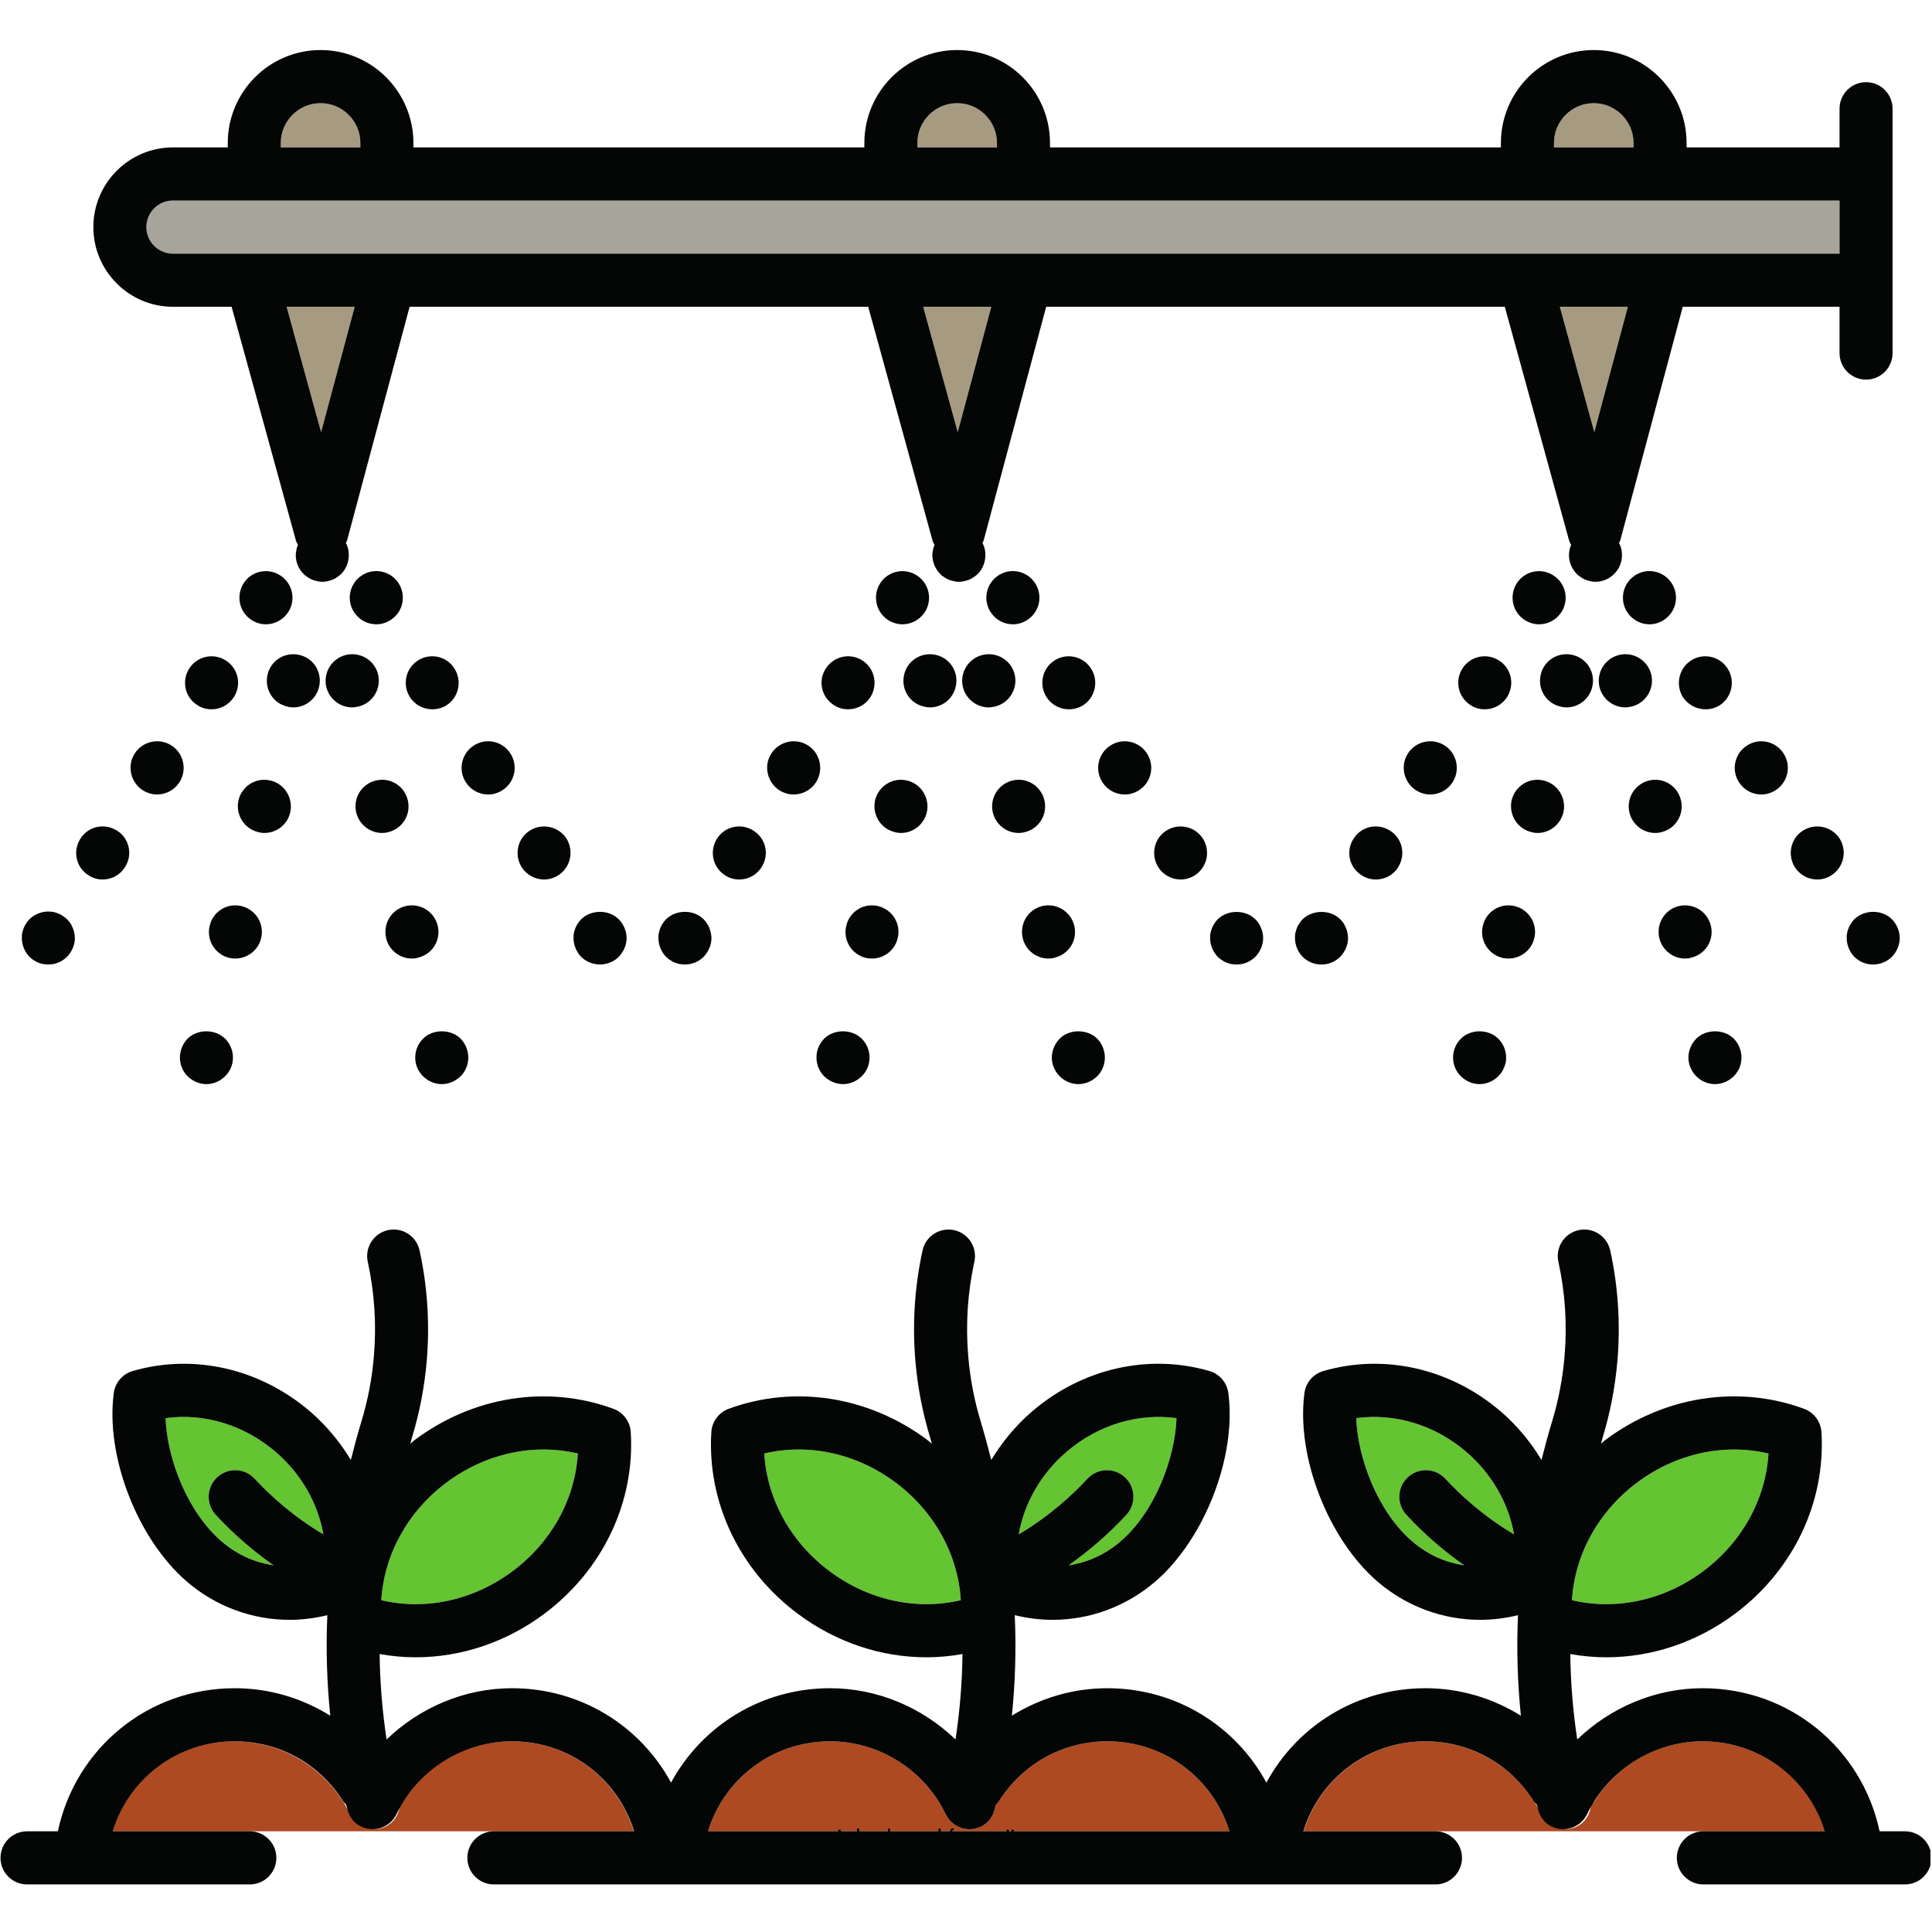
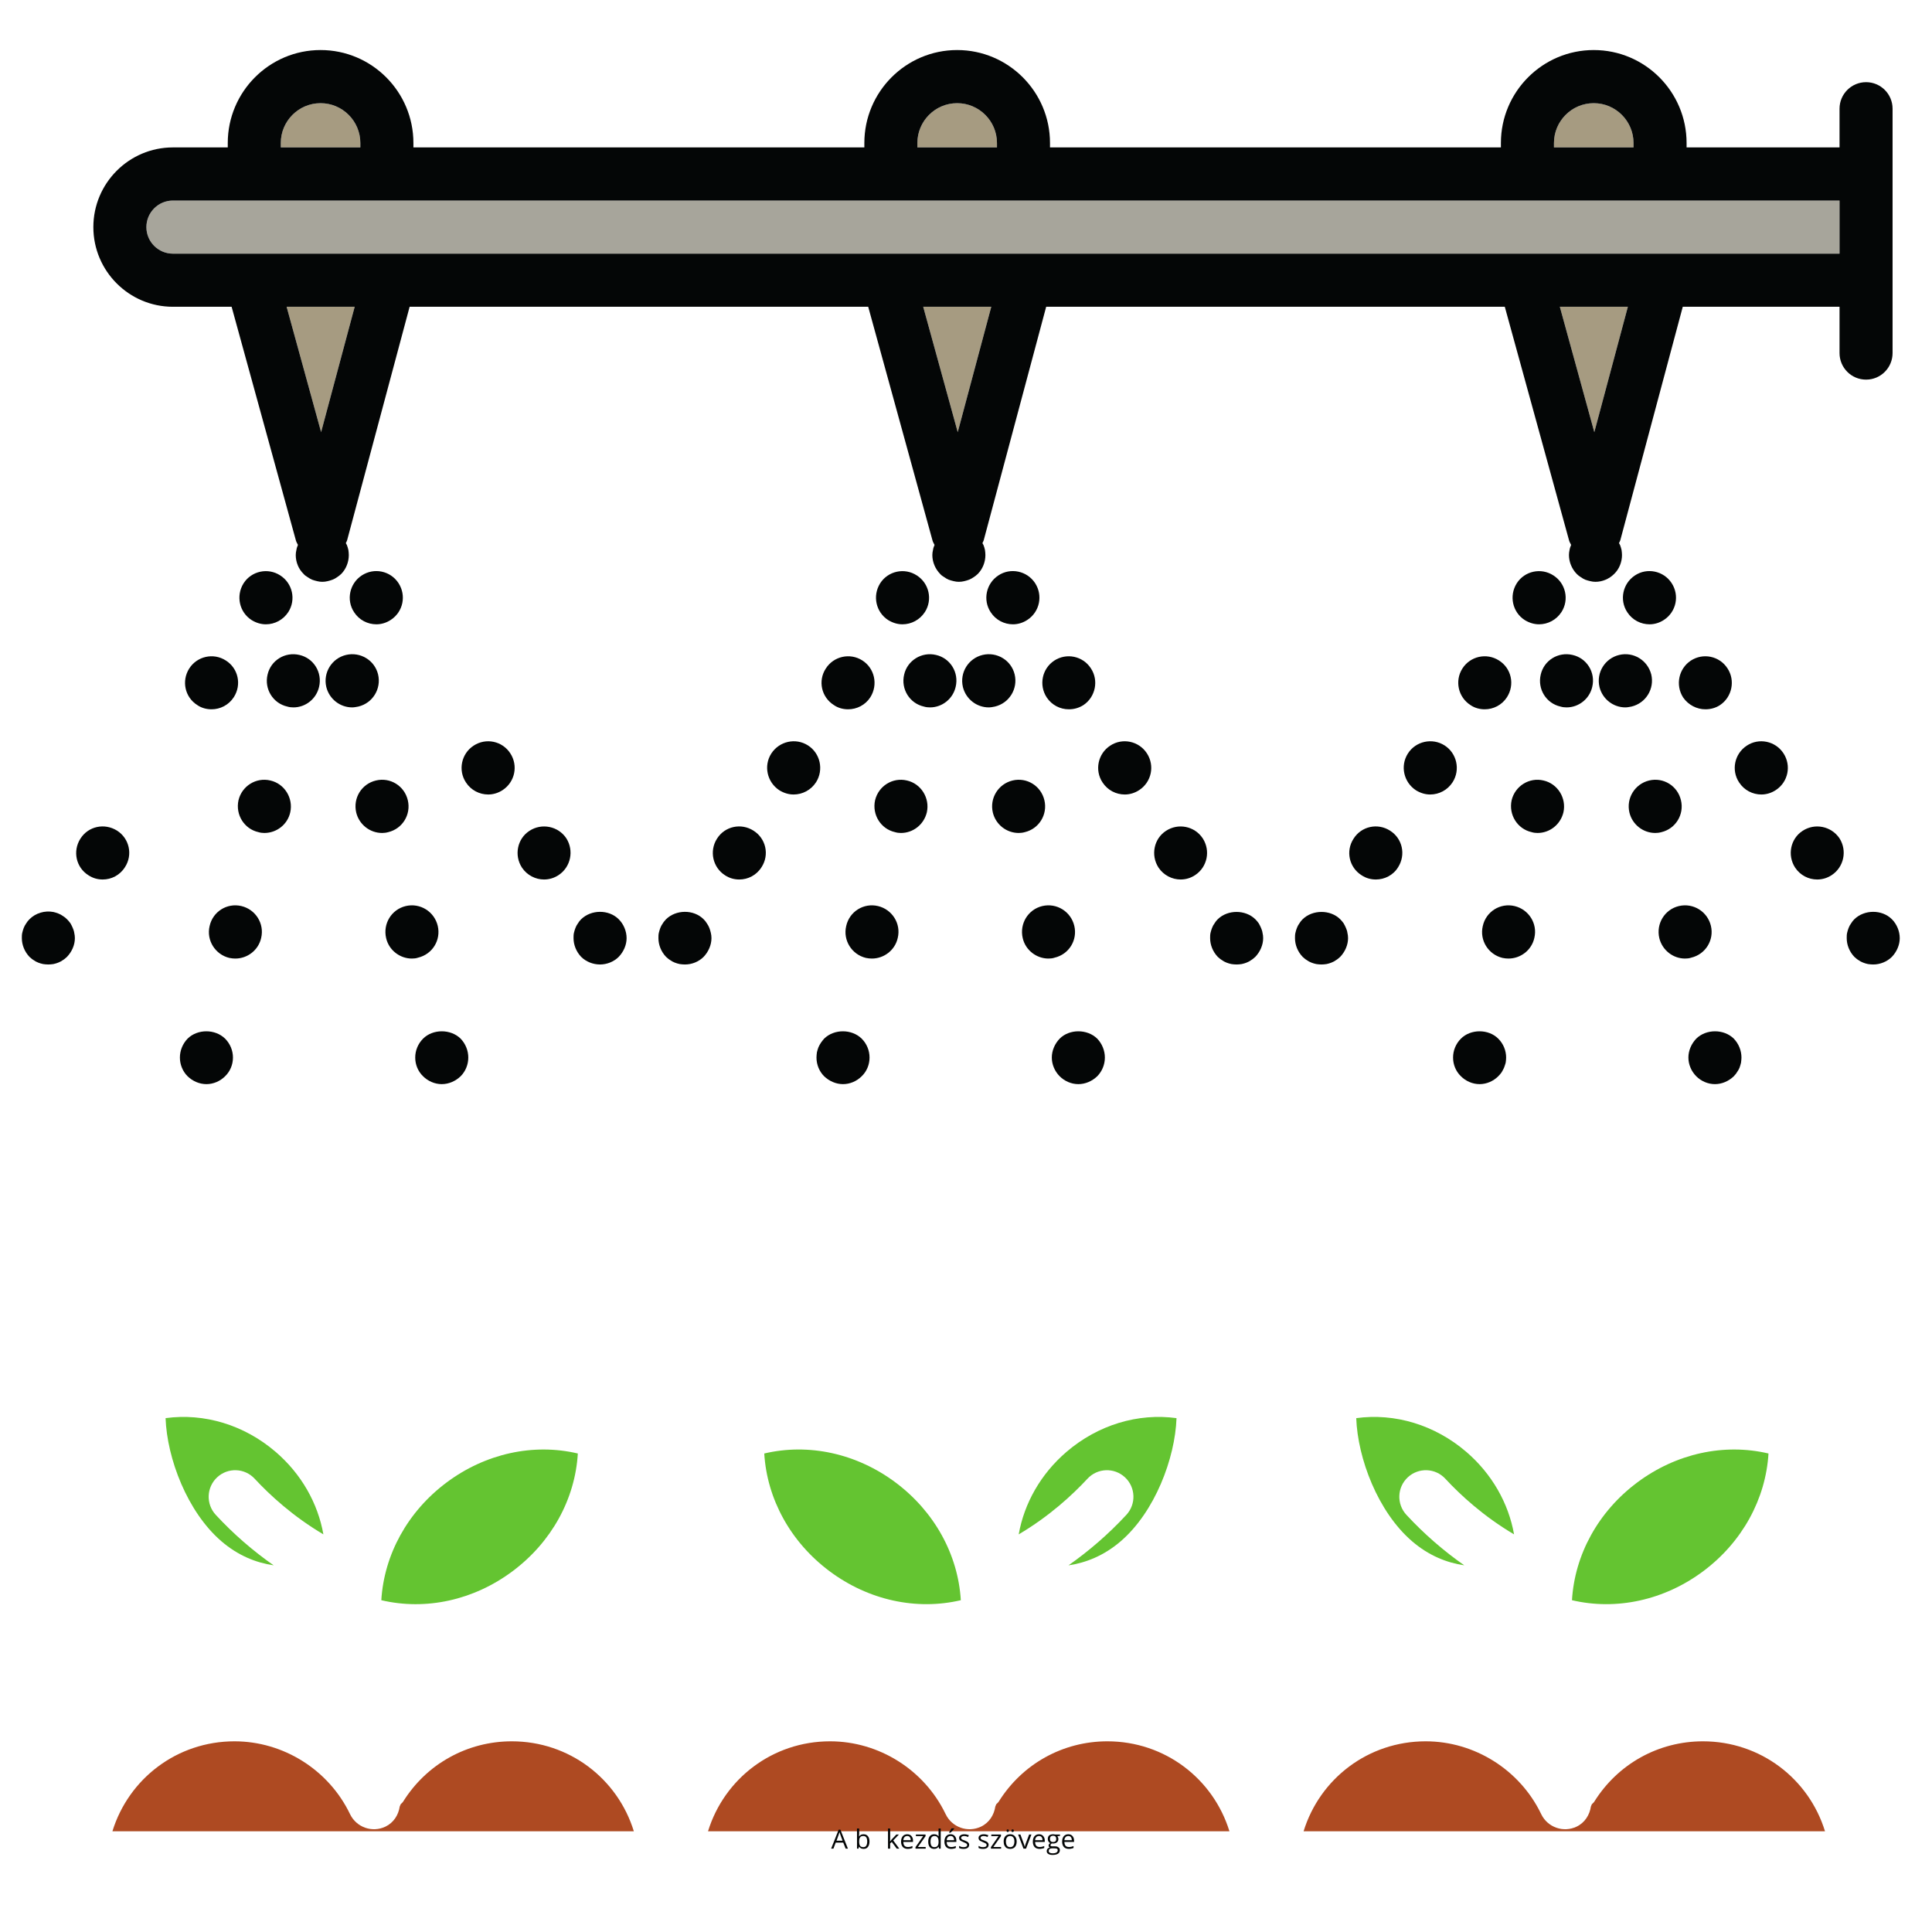
<svg xmlns="http://www.w3.org/2000/svg" width="300" zoomAndPan="magnify" viewBox="0 0 224.88 225" height="300" preserveAspectRatio="xMidYMid meet" version="1.0">
  <defs>
    <g />
    <clipPath id="17f8efe15a">
-       <path d="M 0 143 L 224.762 143 L 224.762 219.457 L 0 219.457 Z M 0 143 " clip-rule="nonzero" />
-     </clipPath>
+       </clipPath>
    <clipPath id="bfb64d3bd6">
      <path d="M 10 5.824 L 221 5.824 L 221 68 L 10 68 Z M 10 5.824 " clip-rule="nonzero" />
    </clipPath>
  </defs>
  <path fill="#a7a59b" d="M 20.078 29.543 L 214.172 29.543 L 214.172 23.355 L 20.078 23.355 C 18.375 23.355 16.988 24.742 16.988 26.449 C 16.988 28.156 18.375 29.543 20.078 29.543 " fill-opacity="1" fill-rule="nonzero" />
  <path fill="#a69b81" d="M 116.047 16.656 C 116.047 14.098 113.965 12.016 111.41 12.016 C 108.855 12.016 106.777 14.098 106.777 16.656 L 106.777 17.168 L 116.047 17.168 L 116.047 16.656 " fill-opacity="1" fill-rule="nonzero" />
  <path fill="#a69b81" d="M 41.906 16.656 C 41.906 14.098 39.828 12.016 37.273 12.016 C 34.719 12.016 32.641 14.098 32.641 16.656 L 32.641 17.168 L 41.906 17.168 L 41.906 16.656 " fill-opacity="1" fill-rule="nonzero" />
  <path fill="#a69b81" d="M 190.18 16.656 C 190.18 14.098 188.102 12.016 185.547 12.016 C 182.992 12.016 180.914 14.098 180.914 16.656 L 180.914 17.168 L 190.18 17.168 L 190.18 16.656 " fill-opacity="1" fill-rule="nonzero" />
  <path fill="#a69b81" d="M 37.336 50.328 L 41.246 35.727 L 33.32 35.727 Z M 37.336 50.328 " fill-opacity="1" fill-rule="nonzero" />
  <path fill="#a69b81" d="M 185.613 50.328 L 189.52 35.727 L 181.598 35.727 Z M 185.613 50.328 " fill-opacity="1" fill-rule="nonzero" />
  <path fill="#a69b81" d="M 111.477 50.328 L 115.383 35.727 L 107.457 35.727 Z M 111.477 50.328 " fill-opacity="1" fill-rule="nonzero" />
  <path fill="#64c431" d="M 198.316 182.969 C 202.84 179.582 205.578 174.574 205.898 169.273 C 200.723 168.055 195.137 169.262 190.594 172.66 C 186.07 176.047 183.328 181.055 183.012 186.359 C 188.188 187.574 193.773 186.367 198.316 182.969 " fill-opacity="1" fill-rule="nonzero" />
  <path fill="#64c431" d="M 157.887 165.156 C 158.055 169.844 160.406 176.074 164.391 179.496 C 166.324 181.16 168.426 182 170.469 182.297 C 168.078 180.621 165.816 178.672 163.73 176.418 C 162.57 175.164 162.641 173.211 163.891 172.047 C 165.145 170.883 167.098 170.957 168.258 172.207 C 170.031 174.125 172.738 176.609 176.266 178.691 C 175.621 175.062 173.699 171.66 170.711 169.09 C 167.039 165.934 162.375 164.543 157.887 165.156 " fill-opacity="1" fill-rule="nonzero" />
  <path fill="#64c431" d="M 104.25 172.66 C 99.711 169.262 94.125 168.051 88.945 169.273 C 89.266 174.574 92.004 179.582 96.531 182.969 C 101.07 186.367 106.656 187.574 111.836 186.359 L 111.836 186.355 C 111.516 181.055 108.773 176.047 104.25 172.66 " fill-opacity="1" fill-rule="nonzero" />
  <path fill="#ae4a22" d="M 128.902 202.793 C 123.723 202.793 118.984 205.426 116.238 209.836 C 116.16 209.953 116.047 210.023 115.957 210.129 C 115.918 210.211 115.902 210.309 115.855 210.383 C 115.707 211.363 115.152 212.266 114.191 212.727 C 112.652 213.465 110.812 212.816 110.07 211.277 C 107.598 206.125 102.316 202.793 96.609 202.793 C 89.93 202.793 84.285 207.133 82.395 213.273 L 143.121 213.273 C 141.227 207.133 135.586 202.793 128.902 202.793 " fill-opacity="1" fill-rule="nonzero" />
  <path fill="#ae4a22" d="M 59.543 202.793 C 54.359 202.793 49.625 205.426 46.875 209.836 C 46.801 209.953 46.684 210.023 46.598 210.129 C 46.555 210.211 46.543 210.309 46.492 210.383 C 46.348 211.363 45.789 212.266 44.832 212.727 C 43.293 213.465 41.449 212.816 40.707 211.277 C 38.238 206.125 32.953 202.793 27.25 202.793 C 20.566 202.793 14.926 207.133 13.031 213.273 L 73.758 213.273 C 71.867 207.133 66.223 202.793 59.543 202.793 " fill-opacity="1" fill-rule="nonzero" />
  <path fill="#ae4a22" d="M 198.262 202.793 C 193.082 202.793 188.348 205.426 185.598 209.836 C 185.523 209.953 185.406 210.023 185.32 210.129 C 185.277 210.211 185.262 210.309 185.215 210.383 C 185.07 211.363 184.512 212.266 183.555 212.727 C 182.016 213.465 180.172 212.816 179.43 211.277 C 176.961 206.125 171.676 202.793 165.973 202.793 C 159.289 202.793 153.648 207.133 151.754 213.273 L 212.48 213.273 C 210.59 207.133 204.949 202.793 198.262 202.793 " fill-opacity="1" fill-rule="nonzero" />
  <path fill="#64c431" d="M 130.953 172.047 C 132.203 173.207 132.273 175.164 131.117 176.418 C 129.027 178.672 126.766 180.621 124.375 182.301 C 126.418 182 128.523 181.16 130.457 179.496 C 134.438 176.074 136.789 169.844 136.957 165.156 C 132.48 164.543 127.809 165.934 124.137 169.09 C 121.141 171.664 119.223 175.066 118.578 178.691 C 122.109 176.609 124.812 174.125 126.586 172.211 C 127.75 170.957 129.699 170.883 130.953 172.047 " fill-opacity="1" fill-rule="nonzero" />
  <path fill="#64c431" d="M 19.223 165.156 C 19.391 169.844 21.746 176.074 25.727 179.496 C 27.66 181.16 29.762 182 31.809 182.297 C 29.414 180.621 27.152 178.672 25.066 176.418 C 23.906 175.164 23.98 173.211 25.23 172.047 C 26.48 170.883 28.434 170.957 29.594 172.207 C 31.371 174.125 34.074 176.609 37.602 178.691 C 36.957 175.062 35.039 171.66 32.047 169.09 C 28.379 165.934 23.711 164.543 19.223 165.156 " fill-opacity="1" fill-rule="nonzero" />
  <path fill="#64c431" d="M 59.652 182.969 C 64.18 179.582 66.918 174.574 67.234 169.273 C 62.062 168.055 56.477 169.262 51.934 172.66 C 47.41 176.047 44.668 181.055 44.348 186.359 C 49.531 187.578 55.113 186.367 59.652 182.969 " fill-opacity="1" fill-rule="nonzero" />
  <g clip-path="url(#17f8efe15a)">
    <path fill="#040606" d="M 29.594 172.207 C 28.434 170.957 26.48 170.883 25.23 172.047 C 23.98 173.211 23.906 175.164 25.066 176.418 C 27.152 178.672 29.414 180.621 31.809 182.297 C 29.762 182 27.66 181.16 25.727 179.496 C 21.746 176.074 19.391 169.844 19.223 165.156 C 23.711 164.543 28.379 165.934 32.047 169.09 C 35.039 171.66 36.957 175.062 37.602 178.691 C 34.074 176.609 31.371 174.125 29.594 172.207 Z M 51.934 172.66 C 56.477 169.262 62.062 168.055 67.234 169.273 C 66.918 174.574 64.18 179.582 59.652 182.969 C 55.113 186.367 49.531 187.578 44.348 186.359 C 44.668 181.055 47.41 176.047 51.934 172.66 Z M 96.609 202.793 C 102.316 202.793 107.598 206.125 110.07 211.277 C 110.812 212.816 112.652 213.465 114.191 212.727 C 115.152 212.266 115.707 211.363 115.855 210.383 C 115.902 210.309 115.918 210.211 115.957 210.129 C 116.047 210.023 116.16 209.953 116.238 209.836 C 118.984 205.426 123.723 202.793 128.902 202.793 C 135.586 202.793 141.227 207.133 143.121 213.273 L 82.395 213.273 C 84.285 207.133 89.93 202.793 96.609 202.793 Z M 96.531 182.969 C 92.004 179.582 89.266 174.574 88.945 169.273 C 94.125 168.051 99.711 169.262 104.25 172.66 C 108.773 176.047 111.516 181.055 111.836 186.355 L 111.836 186.359 C 106.656 187.574 101.07 186.367 96.531 182.969 Z M 124.137 169.09 C 127.809 165.934 132.48 164.543 136.957 165.156 C 136.789 169.844 134.438 176.074 130.457 179.496 C 128.523 181.16 126.418 182 124.375 182.301 C 126.766 180.621 129.027 178.672 131.117 176.418 C 132.273 175.164 132.203 173.207 130.953 172.047 C 129.699 170.883 127.75 170.957 126.586 172.211 C 124.812 174.125 122.109 176.609 118.578 178.691 C 119.223 175.066 121.141 171.664 124.137 169.09 Z M 168.258 172.207 C 167.098 170.957 165.145 170.883 163.891 172.047 C 162.641 173.211 162.57 175.164 163.73 176.418 C 165.816 178.672 168.078 180.621 170.469 182.297 C 168.426 182 166.324 181.16 164.391 179.496 C 160.406 176.074 158.055 169.844 157.887 165.156 C 162.375 164.543 167.039 165.934 170.711 169.09 C 173.699 171.66 175.621 175.062 176.266 178.691 C 172.738 176.609 170.031 174.125 168.258 172.207 Z M 190.594 172.66 C 195.137 169.262 200.723 168.055 205.898 169.273 C 205.578 174.574 202.84 179.582 198.316 182.969 C 193.773 186.367 188.188 187.574 183.012 186.359 C 183.328 181.055 186.07 176.047 190.594 172.66 Z M 3.09 219.461 L 29.035 219.461 C 30.742 219.461 32.125 218.074 32.125 216.367 C 32.125 214.656 30.742 213.273 29.035 213.273 L 13.062 213.273 C 14.953 207.133 20.598 202.793 27.281 202.793 C 32.465 202.793 37.195 205.426 39.945 209.836 C 40.023 209.953 40.141 210.027 40.227 210.133 C 40.266 210.211 40.281 210.309 40.328 210.387 C 40.477 211.363 41.031 212.266 41.992 212.727 C 43.527 213.461 45.375 212.816 46.113 211.277 C 48.582 206.125 53.867 202.793 59.57 202.793 C 66.254 202.793 71.898 207.133 73.789 213.273 L 57.457 213.273 C 55.75 213.273 54.367 214.656 54.367 216.367 C 54.367 218.074 55.75 219.461 57.457 219.461 L 167.117 219.461 C 168.82 219.461 170.203 218.074 170.203 216.367 C 170.203 214.656 168.82 213.273 167.117 213.273 L 151.727 213.273 C 153.617 207.133 159.258 202.793 165.941 202.793 C 171.125 202.793 175.859 205.426 178.609 209.836 C 178.684 209.953 178.801 210.023 178.891 210.129 C 178.93 210.211 178.945 210.309 178.992 210.387 C 179.141 211.363 179.695 212.266 180.656 212.727 C 182.191 213.461 184.035 212.816 184.773 211.277 C 187.246 206.125 192.527 202.793 198.234 202.793 C 204.918 202.793 210.559 207.133 212.453 213.273 L 198.312 213.273 C 196.609 213.273 195.223 214.656 195.223 216.367 C 195.223 218.074 196.609 219.461 198.312 219.461 L 221.789 219.461 C 223.496 219.461 224.879 218.074 224.879 216.367 C 224.879 214.656 223.496 213.273 221.789 213.273 L 218.836 213.273 C 216.789 203.617 208.344 196.609 198.234 196.609 C 192.711 196.609 187.504 198.852 183.625 202.578 C 183.129 199.309 182.855 195.992 182.816 192.629 C 184.203 192.879 185.613 193.008 187.016 193.008 C 192.277 193.008 197.539 191.273 202.016 187.926 C 208.809 182.84 212.562 174.938 212.066 166.785 C 211.988 165.559 211.195 164.496 210.047 164.07 C 202.367 161.242 193.715 162.602 186.895 167.703 C 186.715 167.84 186.562 167.996 186.387 168.137 C 186.457 167.895 186.512 167.652 186.586 167.41 C 187.469 164.512 188.047 161.496 188.305 158.457 C 188.668 154.133 188.387 149.816 187.465 145.617 C 187.094 143.949 185.449 142.898 183.781 143.262 C 182.117 143.633 181.062 145.277 181.43 146.949 C 182.219 150.535 182.461 154.234 182.148 157.934 C 181.93 160.543 181.434 163.125 180.676 165.605 C 180.227 167.086 179.836 168.555 179.461 170.027 C 178.211 167.957 176.648 166.043 174.734 164.395 C 168.898 159.375 161.168 157.605 154.059 159.668 C 152.883 160.004 152.016 161.012 151.855 162.227 C 150.871 169.594 154.609 179.238 160.367 184.191 C 163.785 187.129 168.027 188.645 172.32 188.645 C 173.793 188.645 175.273 188.461 176.727 188.102 C 176.547 192.051 176.668 195.957 177.062 199.809 C 173.781 197.766 169.969 196.609 165.941 196.609 C 157.945 196.609 151 201 147.422 207.605 C 143.848 201 136.898 196.609 128.902 196.609 C 124.879 196.609 121.062 197.766 117.781 199.809 C 118.176 195.957 118.297 192.051 118.117 188.102 C 119.574 188.461 121.051 188.645 122.523 188.645 C 126.82 188.645 131.062 187.129 134.48 184.191 C 140.234 179.242 143.977 169.594 142.992 162.227 C 142.828 161.012 141.965 160.004 140.785 159.668 C 133.676 157.602 125.945 159.375 120.113 164.395 C 118.199 166.043 116.637 167.957 115.383 170.027 C 115.008 168.555 114.617 167.086 114.168 165.605 C 113.414 163.129 112.918 160.543 112.699 157.934 C 112.387 154.234 112.629 150.535 113.414 146.945 C 113.781 145.277 112.727 143.629 111.062 143.262 C 109.395 142.898 107.746 143.953 107.383 145.617 C 106.461 149.816 106.18 154.133 106.543 158.453 C 106.797 161.5 107.375 164.512 108.262 167.41 C 108.332 167.656 108.387 167.895 108.461 168.137 C 108.281 167.996 108.129 167.84 107.949 167.703 L 107.945 167.703 C 101.129 162.602 92.477 161.246 84.797 164.07 C 83.648 164.496 82.855 165.559 82.781 166.785 C 82.281 174.938 86.035 182.84 92.832 187.926 C 97.305 191.273 102.566 193.008 107.828 193.008 C 109.234 193.008 110.641 192.879 112.031 192.629 C 111.992 195.992 111.715 199.309 111.219 202.578 C 107.34 198.852 102.133 196.609 96.609 196.609 C 88.613 196.609 81.668 201 78.09 207.605 C 74.516 201 67.566 196.609 59.57 196.609 C 54.051 196.609 48.84 198.852 44.961 202.578 C 44.469 199.309 44.191 195.992 44.152 192.629 C 45.543 192.879 46.949 193.008 48.355 193.008 C 53.613 193.008 58.879 191.273 63.352 187.926 C 70.145 182.836 73.902 174.934 73.398 166.785 C 73.324 165.559 72.535 164.496 71.383 164.07 C 63.703 161.246 55.051 162.602 48.234 167.703 C 48.055 167.84 47.898 167.996 47.723 168.137 C 47.793 167.895 47.848 167.656 47.922 167.41 C 48.805 164.512 49.383 161.5 49.641 158.453 C 50.004 154.133 49.723 149.816 48.801 145.617 C 48.438 143.953 46.789 142.891 45.121 143.262 C 43.457 143.629 42.402 145.277 42.77 146.945 C 43.555 150.535 43.797 154.234 43.484 157.934 C 43.266 160.543 42.77 163.129 42.012 165.605 C 41.562 167.086 41.176 168.555 40.797 170.027 C 39.551 167.957 37.984 166.043 36.07 164.395 C 30.234 159.375 22.504 157.605 15.395 159.668 C 14.219 160.004 13.355 161.012 13.191 162.227 C 12.207 169.594 15.945 179.238 21.703 184.191 C 25.121 187.129 29.363 188.645 33.656 188.645 C 35.129 188.645 36.609 188.461 38.062 188.102 C 37.887 192.051 38.008 195.957 38.402 199.809 C 35.121 197.766 31.305 196.609 27.281 196.609 C 17.168 196.609 8.727 203.617 6.68 213.273 L 3.09 213.273 C 1.383 213.273 0 214.656 0 216.367 C 0 218.074 1.383 219.461 3.09 219.461 " fill-opacity="1" fill-rule="nonzero" />
  </g>
  <g clip-path="url(#bfb64d3bd6)">
    <path fill="#040606" d="M 20.078 23.355 L 214.172 23.355 L 214.172 29.543 L 20.078 29.543 C 18.375 29.543 16.988 28.156 16.988 26.449 C 16.988 24.742 18.375 23.355 20.078 23.355 Z M 32.641 16.656 C 32.641 14.098 34.719 12.016 37.273 12.016 C 39.828 12.016 41.906 14.098 41.906 16.656 L 41.906 17.168 L 32.641 17.168 Z M 106.777 16.656 C 106.777 14.098 108.855 12.016 111.41 12.016 C 113.965 12.016 116.047 14.098 116.047 16.656 L 116.047 17.168 L 106.777 17.168 Z M 180.914 16.656 C 180.914 14.098 182.992 12.016 185.547 12.016 C 188.102 12.016 190.18 14.098 190.18 16.656 L 190.18 17.168 L 180.914 17.168 Z M 185.613 50.328 L 181.598 35.727 L 189.52 35.727 Z M 111.477 50.328 L 107.457 35.727 L 115.383 35.727 Z M 37.336 50.328 L 33.32 35.727 L 41.246 35.727 Z M 20.078 35.727 L 26.914 35.727 L 34.402 62.945 C 34.453 63.133 34.555 63.289 34.641 63.461 C 34.637 63.469 34.633 63.473 34.633 63.473 C 34.559 63.652 34.484 63.852 34.461 64.047 C 34.41 64.246 34.383 64.441 34.383 64.641 C 34.383 65.457 34.707 66.273 35.301 66.844 C 35.422 66.992 35.598 67.117 35.77 67.215 C 35.941 67.34 36.117 67.438 36.289 67.512 C 36.484 67.586 36.684 67.637 36.879 67.684 C 37.078 67.734 37.273 67.758 37.473 67.758 C 37.672 67.758 37.895 67.734 38.09 67.684 C 38.289 67.637 38.465 67.586 38.66 67.512 C 38.859 67.438 39.031 67.34 39.203 67.215 C 39.352 67.117 39.527 66.992 39.676 66.844 C 40.242 66.273 40.562 65.457 40.562 64.641 C 40.562 64.441 40.539 64.246 40.512 64.047 C 40.461 63.852 40.414 63.652 40.34 63.48 C 40.297 63.395 40.254 63.328 40.215 63.25 C 40.262 63.137 40.332 63.043 40.363 62.926 L 47.645 35.727 L 101.051 35.727 L 108.539 62.945 C 108.59 63.133 108.691 63.289 108.777 63.461 C 108.777 63.461 108.77 63.473 108.77 63.48 C 108.695 63.652 108.621 63.852 108.598 64.047 C 108.547 64.246 108.52 64.441 108.52 64.641 C 108.52 65.457 108.867 66.273 109.434 66.844 C 109.559 66.992 109.734 67.117 109.906 67.215 C 110.078 67.34 110.25 67.438 110.422 67.512 C 110.621 67.586 110.82 67.637 111.016 67.684 C 111.215 67.734 111.41 67.758 111.609 67.758 C 111.809 67.758 112.031 67.734 112.227 67.684 C 112.426 67.637 112.602 67.586 112.797 67.512 C 112.969 67.438 113.168 67.34 113.34 67.215 C 113.488 67.117 113.66 66.992 113.809 66.844 C 114.379 66.273 114.699 65.457 114.699 64.641 C 114.699 64.441 114.676 64.246 114.648 64.047 C 114.602 63.852 114.551 63.652 114.477 63.48 C 114.434 63.395 114.391 63.328 114.352 63.25 C 114.395 63.137 114.469 63.043 114.5 62.926 L 121.777 35.727 L 175.188 35.727 L 182.676 62.945 C 182.727 63.133 182.832 63.289 182.914 63.461 L 182.906 63.48 C 182.832 63.652 182.758 63.852 182.73 64.047 C 182.684 64.246 182.66 64.441 182.66 64.641 C 182.66 65.457 183.004 66.273 183.57 66.844 C 183.719 66.992 183.867 67.117 184.039 67.215 C 184.215 67.34 184.387 67.438 184.559 67.512 C 184.758 67.586 184.953 67.637 185.156 67.684 C 185.352 67.734 185.547 67.758 185.746 67.758 C 186.562 67.758 187.352 67.414 187.922 66.844 C 188.516 66.273 188.836 65.457 188.836 64.641 C 188.836 64.441 188.812 64.246 188.785 64.047 C 188.734 63.852 188.688 63.652 188.613 63.48 C 188.57 63.395 188.527 63.328 188.488 63.25 C 188.531 63.137 188.605 63.043 188.637 62.926 L 195.914 35.727 L 214.172 35.727 L 214.172 41.117 C 214.172 42.828 215.555 44.211 217.262 44.211 C 218.969 44.211 220.348 42.828 220.348 41.117 L 220.348 12.66 C 220.348 10.953 218.969 9.57 217.262 9.57 C 215.555 9.57 214.172 10.953 214.172 12.66 L 214.172 17.168 L 196.359 17.168 L 196.359 16.656 C 196.359 10.684 191.508 5.828 185.547 5.828 C 179.582 5.828 174.734 10.684 174.734 16.656 L 174.734 17.168 L 122.223 17.168 L 122.223 16.656 C 122.223 10.684 117.371 5.828 111.41 5.828 C 105.449 5.828 100.602 10.684 100.602 16.656 L 100.602 17.168 L 48.086 17.168 L 48.086 16.656 C 48.086 10.684 43.238 5.828 37.273 5.828 C 31.312 5.828 26.465 10.684 26.465 16.656 L 26.465 17.168 L 20.078 17.168 C 14.969 17.168 10.812 21.332 10.812 26.449 C 10.812 31.566 14.969 35.727 20.078 35.727 " fill-opacity="1" fill-rule="nonzero" />
  </g>
  <path fill="#040606" d="M 23.98 126.258 C 24.797 126.258 25.586 125.91 26.156 125.34 C 26.746 124.77 27.07 123.98 27.07 123.16 C 27.07 122.348 26.746 121.555 26.156 120.961 C 24.996 119.82 22.941 119.82 21.785 120.961 C 21.215 121.555 20.891 122.348 20.891 123.16 C 20.891 123.98 21.215 124.77 21.785 125.34 C 22.375 125.91 23.164 126.258 23.98 126.258 " fill-opacity="1" fill-rule="nonzero" />
  <path fill="#040606" d="M 37.102 79.984 C 37.496 78.301 36.461 76.645 34.805 76.273 C 33.125 75.879 31.469 76.914 31.098 78.574 C 30.703 80.254 31.742 81.914 33.395 82.285 C 33.645 82.359 33.863 82.383 34.113 82.383 C 35.523 82.383 36.781 81.395 37.102 79.984 " fill-opacity="1" fill-rule="nonzero" />
  <path fill="#040606" d="M 30.355 109.23 C 30.75 107.574 29.715 105.918 28.059 105.52 C 26.379 105.121 24.723 106.164 24.352 107.844 C 23.957 109.504 24.996 111.16 26.648 111.559 C 26.898 111.609 27.121 111.633 27.344 111.633 C 28.75 111.633 30.035 110.668 30.355 109.23 " fill-opacity="1" fill-rule="nonzero" />
  <path fill="#040606" d="M 33.742 94.605 C 34.113 92.949 33.074 91.266 31.422 90.895 C 29.762 90.5 28.109 91.539 27.715 93.195 C 27.344 94.879 28.379 96.539 30.035 96.91 C 30.258 96.98 30.504 97.008 30.727 97.008 C 32.137 97.008 33.422 96.043 33.742 94.605 " fill-opacity="1" fill-rule="nonzero" />
  <path fill="#040606" d="M 44.441 97.008 C 44.664 97.008 44.91 96.98 45.16 96.91 C 46.816 96.512 47.828 94.855 47.434 93.195 C 47.039 91.516 45.383 90.5 43.727 90.895 C 42.043 91.293 41.031 92.949 41.426 94.633 C 41.773 96.043 43.035 97.008 44.441 97.008 " fill-opacity="1" fill-rule="nonzero" />
  <path fill="#040606" d="M 47.902 111.633 C 48.148 111.633 48.395 111.609 48.617 111.531 C 50.301 111.137 51.312 109.48 50.918 107.82 C 50.523 106.164 48.867 105.121 47.188 105.52 C 45.531 105.918 44.516 107.574 44.91 109.258 C 45.234 110.668 46.52 111.633 47.902 111.633 " fill-opacity="1" fill-rule="nonzero" />
  <path fill="#040606" d="M 37.941 80.008 C 38.289 81.418 39.551 82.383 40.957 82.383 C 41.18 82.383 41.426 82.332 41.676 82.285 C 43.332 81.891 44.367 80.23 43.973 78.551 C 43.578 76.891 41.898 75.879 40.242 76.273 C 38.586 76.668 37.547 78.324 37.941 80.008 " fill-opacity="1" fill-rule="nonzero" />
  <path fill="#040606" d="M 51.387 126.258 C 52.203 126.258 52.992 125.91 53.586 125.34 C 54.156 124.77 54.477 123.98 54.477 123.16 C 54.477 122.348 54.156 121.555 53.586 120.961 C 52.426 119.82 50.348 119.82 49.211 120.961 C 48.617 121.555 48.297 122.348 48.297 123.16 C 48.297 123.98 48.617 124.77 49.211 125.34 C 49.781 125.91 50.574 126.258 51.387 126.258 " fill-opacity="1" fill-rule="nonzero" />
  <path fill="#040606" d="M 3.84 111.805 C 4.012 111.93 4.184 112.027 4.383 112.102 C 4.559 112.176 4.754 112.227 4.953 112.273 C 5.148 112.301 5.348 112.324 5.57 112.324 C 5.77 112.324 5.965 112.301 6.164 112.273 C 6.363 112.227 6.559 112.176 6.73 112.102 C 6.93 112.027 7.102 111.93 7.277 111.805 C 7.449 111.707 7.594 111.559 7.742 111.434 C 8.312 110.84 8.66 110.047 8.66 109.258 C 8.66 109.035 8.633 108.836 8.586 108.637 C 8.562 108.441 8.484 108.242 8.414 108.066 C 8.336 107.871 8.238 107.695 8.141 107.523 C 8.016 107.352 7.891 107.203 7.742 107.055 C 7.594 106.906 7.449 106.781 7.277 106.684 C 7.102 106.559 6.93 106.461 6.73 106.387 C 6.559 106.312 6.363 106.262 6.164 106.211 C 5.148 106.016 4.086 106.336 3.371 107.055 C 3.223 107.203 3.102 107.352 3 107.523 C 2.879 107.695 2.777 107.871 2.703 108.066 C 2.633 108.242 2.582 108.441 2.531 108.637 C 2.484 108.836 2.484 109.035 2.484 109.258 C 2.484 110.047 2.805 110.84 3.371 111.434 C 3.52 111.559 3.668 111.707 3.84 111.805 " fill-opacity="1" fill-rule="nonzero" />
  <path fill="#040606" d="M 11.898 102.426 C 12.91 102.426 13.898 101.934 14.492 100.992 C 15.43 99.555 15.008 97.652 13.578 96.738 C 12.117 95.82 10.219 96.215 9.301 97.676 C 8.387 99.113 8.781 101.02 10.242 101.934 C 10.762 102.277 11.328 102.426 11.898 102.426 " fill-opacity="1" fill-rule="nonzero" />
-   <path fill="#040606" d="M 15.629 87.754 C 14.711 89.188 15.133 91.094 16.566 92.035 C 17.086 92.355 17.656 92.527 18.223 92.527 C 19.262 92.527 20.25 92.012 20.844 91.094 C 21.758 89.656 21.34 87.727 19.902 86.812 C 18.469 85.898 16.543 86.316 15.629 87.754 " fill-opacity="1" fill-rule="nonzero" />
  <path fill="#040606" d="M 24.574 82.605 C 25.586 82.605 26.574 82.113 27.168 81.195 C 28.109 79.734 27.688 77.828 26.23 76.914 C 24.797 76 22.895 76.418 21.977 77.855 C 21.066 79.293 21.461 81.195 22.918 82.113 C 23.41 82.457 24.008 82.605 24.574 82.605 " fill-opacity="1" fill-rule="nonzero" />
  <path fill="#040606" d="M 30.902 72.707 C 31.938 72.707 32.926 72.188 33.52 71.273 C 34.434 69.84 34.012 67.934 32.582 67.016 C 31.148 66.078 29.219 66.496 28.305 67.934 C 27.391 69.391 27.812 71.301 29.246 72.215 C 29.762 72.535 30.332 72.707 30.902 72.707 " fill-opacity="1" fill-rule="nonzero" />
-   <path fill="#040606" d="M 50.277 82.605 C 50.867 82.605 51.461 82.457 51.98 82.113 C 53.391 81.172 53.785 79.242 52.844 77.828 C 51.93 76.395 50.004 76 48.57 76.941 C 47.16 77.879 46.766 79.785 47.703 81.223 C 48.297 82.113 49.262 82.605 50.277 82.605 " fill-opacity="1" fill-rule="nonzero" />
  <path fill="#040606" d="M 58.48 92.012 C 59.91 91.07 60.309 89.164 59.367 87.727 C 58.43 86.293 56.527 85.898 55.094 86.84 C 53.66 87.777 53.266 89.707 54.203 91.121 C 54.797 92.035 55.785 92.527 56.801 92.527 C 57.367 92.527 57.961 92.355 58.48 92.012 " fill-opacity="1" fill-rule="nonzero" />
  <path fill="#040606" d="M 45.457 72.188 C 46.891 71.25 47.285 69.344 46.348 67.906 C 45.406 66.473 43.504 66.078 42.07 67.016 C 40.637 67.957 40.242 69.887 41.18 71.301 C 41.773 72.215 42.762 72.707 43.777 72.707 C 44.344 72.707 44.938 72.535 45.457 72.188 " fill-opacity="1" fill-rule="nonzero" />
  <path fill="#040606" d="M 61.594 96.762 C 60.184 97.676 59.789 99.605 60.727 101.043 C 61.324 101.934 62.309 102.426 63.297 102.426 C 63.891 102.426 64.484 102.254 65.004 101.906 C 66.41 100.969 66.809 99.062 65.891 97.625 C 64.953 96.215 63.027 95.82 61.594 96.762 " fill-opacity="1" fill-rule="nonzero" />
  <path fill="#040606" d="M 67.621 107.055 C 67.473 107.203 67.352 107.352 67.254 107.523 C 67.129 107.695 67.027 107.871 66.957 108.066 C 66.883 108.242 66.832 108.441 66.781 108.637 C 66.734 108.836 66.734 109.035 66.734 109.258 C 66.734 110.047 67.055 110.84 67.621 111.434 C 68.191 112.004 69.008 112.324 69.82 112.324 C 70.613 112.324 71.43 112.004 71.996 111.434 C 72.566 110.84 72.914 110.047 72.914 109.258 C 72.914 108.441 72.566 107.621 71.996 107.055 C 70.832 105.891 68.785 105.918 67.621 107.055 " fill-opacity="1" fill-rule="nonzero" />
  <path fill="#040606" d="M 98.117 126.258 C 98.934 126.258 99.723 125.91 100.293 125.34 C 100.887 124.77 101.207 123.98 101.207 123.16 C 101.207 122.348 100.887 121.555 100.293 120.961 C 99.129 119.82 97.078 119.82 95.918 120.961 C 95.793 121.109 95.645 121.285 95.547 121.434 C 95.422 121.605 95.348 121.777 95.25 121.977 C 95.176 122.172 95.129 122.348 95.078 122.543 C 95.055 122.742 95.027 122.965 95.027 123.16 C 95.027 123.98 95.348 124.77 95.918 125.34 C 96.512 125.91 97.301 126.258 98.117 126.258 " fill-opacity="1" fill-rule="nonzero" />
  <path fill="#040606" d="M 107.879 94.605 C 108.25 92.949 107.211 91.266 105.559 90.895 C 103.898 90.5 102.246 91.539 101.852 93.195 C 101.48 94.879 102.516 96.539 104.172 96.91 C 104.395 96.98 104.641 97.008 104.863 97.008 C 106.273 97.008 107.531 96.043 107.879 94.605 " fill-opacity="1" fill-rule="nonzero" />
  <path fill="#040606" d="M 104.492 109.23 C 104.891 107.574 103.852 105.918 102.195 105.52 C 100.516 105.121 98.859 106.164 98.488 107.844 C 98.094 109.504 99.129 111.16 100.785 111.559 C 101.035 111.609 101.254 111.633 101.48 111.633 C 102.887 111.633 104.172 110.668 104.492 109.23 " fill-opacity="1" fill-rule="nonzero" />
  <path fill="#040606" d="M 111.238 79.984 C 111.637 78.301 110.598 76.645 108.941 76.273 C 107.285 75.879 105.605 76.914 105.234 78.574 C 104.84 80.254 105.879 81.914 107.531 82.285 C 107.781 82.359 108 82.383 108.25 82.383 C 109.66 82.383 110.918 81.395 111.238 79.984 " fill-opacity="1" fill-rule="nonzero" />
  <path fill="#040606" d="M 122.039 111.633 C 122.285 111.633 122.531 111.609 122.754 111.531 C 124.438 111.137 125.449 109.48 125.051 107.82 C 124.656 106.164 123.004 105.121 121.32 105.52 C 119.668 105.918 118.652 107.574 119.047 109.258 C 119.371 110.668 120.656 111.633 122.039 111.633 " fill-opacity="1" fill-rule="nonzero" />
  <path fill="#040606" d="M 118.578 97.008 C 118.801 97.008 119.047 96.98 119.297 96.91 C 120.949 96.512 121.965 94.855 121.57 93.195 C 121.172 91.516 119.52 90.5 117.863 90.895 C 116.207 91.293 115.168 92.949 115.566 94.633 C 115.91 96.043 117.168 97.008 118.578 97.008 " fill-opacity="1" fill-rule="nonzero" />
  <path fill="#040606" d="M 112.078 80.008 C 112.426 81.418 113.684 82.383 115.094 82.383 C 115.344 82.383 115.566 82.332 115.812 82.285 C 117.465 81.891 118.504 80.23 118.109 78.551 C 117.715 76.891 116.035 75.879 114.379 76.273 C 112.723 76.668 111.684 78.324 112.078 80.008 " fill-opacity="1" fill-rule="nonzero" />
  <path fill="#040606" d="M 125.523 126.258 C 126.34 126.258 127.129 125.91 127.723 125.34 C 128.289 124.77 128.613 123.98 128.613 123.16 C 128.613 122.348 128.289 121.555 127.723 120.961 C 126.562 119.82 124.484 119.82 123.348 120.961 C 122.781 121.555 122.434 122.348 122.434 123.16 C 122.434 123.98 122.781 124.77 123.348 125.34 C 123.918 125.91 124.707 126.258 125.523 126.258 " fill-opacity="1" fill-rule="nonzero" />
  <path fill="#040606" d="M 82.254 107.523 C 82.152 107.352 82.031 107.203 81.883 107.055 C 80.719 105.891 78.668 105.918 77.508 107.055 C 77.383 107.203 77.234 107.352 77.137 107.523 C 77.012 107.695 76.914 107.871 76.84 108.066 C 76.77 108.242 76.719 108.441 76.668 108.637 C 76.621 108.836 76.621 109.035 76.621 109.258 C 76.621 110.047 76.938 110.84 77.508 111.434 C 77.656 111.559 77.805 111.707 77.977 111.805 C 78.148 111.93 78.324 112.027 78.52 112.102 C 78.695 112.176 78.891 112.227 79.09 112.273 C 79.285 112.301 79.508 112.324 79.707 112.324 C 80.523 112.324 81.312 112.004 81.883 111.434 C 82.449 110.84 82.797 110.047 82.797 109.258 C 82.797 109.035 82.77 108.836 82.723 108.637 C 82.672 108.441 82.621 108.242 82.551 108.066 C 82.473 107.871 82.375 107.695 82.254 107.523 " fill-opacity="1" fill-rule="nonzero" />
  <path fill="#040606" d="M 83.438 97.676 C 82.523 99.113 82.945 101.02 84.375 101.934 C 84.895 102.277 85.465 102.426 86.035 102.426 C 87.047 102.426 88.035 101.934 88.629 100.992 C 89.566 99.555 89.145 97.652 87.691 96.738 C 86.258 95.82 84.352 96.215 83.438 97.676 " fill-opacity="1" fill-rule="nonzero" />
  <path fill="#040606" d="M 94.039 86.812 C 92.605 85.898 90.703 86.316 89.766 87.754 C 88.848 89.188 89.27 91.094 90.703 92.035 C 91.223 92.355 91.789 92.527 92.359 92.527 C 93.398 92.527 94.387 92.012 94.98 91.094 C 95.891 89.656 95.473 87.727 94.039 86.812 " fill-opacity="1" fill-rule="nonzero" />
  <path fill="#040606" d="M 105.039 72.707 C 106.074 72.707 107.062 72.188 107.656 71.273 C 108.57 69.84 108.148 67.934 106.715 67.016 C 105.285 66.078 103.355 66.496 102.441 67.934 C 101.527 69.391 101.949 71.301 103.379 72.215 C 103.898 72.535 104.469 72.707 105.039 72.707 " fill-opacity="1" fill-rule="nonzero" />
  <path fill="#040606" d="M 98.711 82.605 C 99.723 82.605 100.715 82.113 101.305 81.195 C 102.219 79.734 101.801 77.828 100.367 76.914 C 98.934 76 97.031 76.418 96.113 77.855 C 95.176 79.293 95.598 81.195 97.055 82.113 C 97.547 82.457 98.145 82.605 98.711 82.605 " fill-opacity="1" fill-rule="nonzero" />
  <path fill="#040606" d="M 135.727 96.762 C 134.32 97.676 133.926 99.605 134.863 101.043 C 135.457 101.934 136.445 102.426 137.434 102.426 C 138.027 102.426 138.621 102.254 139.137 101.906 C 140.547 100.969 140.941 99.062 140.004 97.625 C 139.066 96.215 137.164 95.82 135.727 96.762 " fill-opacity="1" fill-rule="nonzero" />
  <path fill="#040606" d="M 124.414 82.605 C 125.004 82.605 125.574 82.457 126.117 82.113 C 127.523 81.172 127.922 79.242 126.98 77.828 C 126.043 76.395 124.141 76 122.707 76.941 C 121.297 77.879 120.902 79.785 121.84 81.223 C 122.434 82.113 123.398 82.605 124.414 82.605 " fill-opacity="1" fill-rule="nonzero" />
  <path fill="#040606" d="M 119.594 72.188 C 121.023 71.25 121.422 69.344 120.484 67.906 C 119.543 66.473 117.613 66.078 116.207 67.016 C 114.773 67.957 114.379 69.887 115.316 71.301 C 115.91 72.215 116.898 72.707 117.91 72.707 C 118.48 72.707 119.074 72.535 119.594 72.188 " fill-opacity="1" fill-rule="nonzero" />
  <path fill="#040606" d="M 132.613 92.012 C 134.051 91.07 134.445 89.164 133.504 87.727 C 132.566 86.293 130.641 85.898 129.23 86.84 C 127.797 87.777 127.402 89.707 128.34 91.121 C 128.934 92.035 129.922 92.527 130.938 92.527 C 131.504 92.527 132.094 92.355 132.613 92.012 " fill-opacity="1" fill-rule="nonzero" />
  <path fill="#040606" d="M 146.527 107.523 C 146.402 107.352 146.281 107.203 146.133 107.055 C 144.973 105.918 142.918 105.918 141.758 107.055 C 141.609 107.203 141.488 107.352 141.391 107.523 C 141.266 107.695 141.164 107.871 141.094 108.066 C 141.02 108.242 140.969 108.441 140.918 108.637 C 140.871 108.836 140.871 109.035 140.871 109.258 C 140.871 110.047 141.191 110.84 141.758 111.434 C 141.906 111.559 142.059 111.707 142.23 111.805 C 142.402 111.93 142.574 112.027 142.77 112.102 C 142.945 112.176 143.141 112.227 143.34 112.273 C 143.535 112.301 143.734 112.324 143.961 112.324 C 144.156 112.324 144.352 112.301 144.551 112.273 C 144.75 112.227 144.949 112.176 145.121 112.102 C 145.316 112.027 145.492 111.93 145.664 111.805 C 145.836 111.707 145.984 111.559 146.133 111.434 C 146.699 110.84 147.047 110.047 147.047 109.258 C 147.047 109.035 147.023 108.836 146.973 108.637 C 146.949 108.441 146.875 108.242 146.801 108.066 C 146.723 107.871 146.625 107.695 146.527 107.523 " fill-opacity="1" fill-rule="nonzero" />
  <path fill="#040606" d="M 172.254 126.258 C 173.066 126.258 173.859 125.91 174.426 125.34 C 174.578 125.191 174.703 125.043 174.824 124.871 C 174.922 124.695 175.023 124.523 175.098 124.352 C 175.168 124.152 175.246 123.957 175.293 123.758 C 175.32 123.559 175.344 123.359 175.344 123.16 C 175.344 122.348 175.023 121.555 174.426 120.961 C 173.289 119.82 171.215 119.82 170.078 120.961 C 169.484 121.555 169.164 122.348 169.164 123.16 C 169.164 123.98 169.484 124.77 170.078 125.34 C 170.648 125.91 171.438 126.258 172.254 126.258 " fill-opacity="1" fill-rule="nonzero" />
  <path fill="#040606" d="M 178.629 109.23 C 179.027 107.574 177.988 105.918 176.332 105.52 C 174.652 105.121 172.996 106.164 172.625 107.844 C 172.23 109.504 173.266 111.16 174.922 111.559 C 175.168 111.609 175.395 111.633 175.617 111.633 C 177.023 111.633 178.309 110.668 178.629 109.23 " fill-opacity="1" fill-rule="nonzero" />
  <path fill="#040606" d="M 182.016 94.605 C 182.387 92.949 181.348 91.266 179.691 90.895 C 178.039 90.5 176.379 91.539 175.984 93.195 C 175.617 94.879 176.652 96.539 178.309 96.91 C 178.531 96.98 178.777 97.008 179 97.008 C 180.41 97.008 181.668 96.043 182.016 94.605 " fill-opacity="1" fill-rule="nonzero" />
  <path fill="#040606" d="M 185.375 79.984 C 185.773 78.301 184.734 76.645 183.074 76.273 C 181.398 75.879 179.742 76.914 179.371 78.574 C 178.977 80.254 180.012 81.914 181.668 82.285 C 181.918 82.359 182.137 82.383 182.387 82.383 C 183.793 82.383 185.055 81.395 185.375 79.984 " fill-opacity="1" fill-rule="nonzero" />
  <path fill="#040606" d="M 186.215 80.008 C 186.562 81.418 187.824 82.383 189.23 82.383 C 189.453 82.383 189.703 82.332 189.949 82.285 C 191.602 81.891 192.641 80.23 192.246 78.551 C 191.824 76.891 190.172 75.879 188.516 76.273 C 186.855 76.668 185.82 78.324 186.215 80.008 " fill-opacity="1" fill-rule="nonzero" />
  <path fill="#040606" d="M 192.715 97.008 C 192.938 97.008 193.184 96.98 193.434 96.91 C 195.086 96.512 196.102 94.855 195.703 93.195 C 195.309 91.516 193.656 90.5 192 90.895 C 190.344 91.293 189.305 92.949 189.703 94.633 C 190.047 96.043 191.305 97.008 192.715 97.008 " fill-opacity="1" fill-rule="nonzero" />
  <path fill="#040606" d="M 196.176 111.633 C 196.422 111.633 196.668 111.609 196.891 111.531 C 198.57 111.137 199.586 109.48 199.191 107.82 C 198.793 106.164 197.141 105.121 195.457 105.52 C 193.805 105.918 192.789 107.574 193.184 109.258 C 193.531 110.668 194.789 111.633 196.176 111.633 " fill-opacity="1" fill-rule="nonzero" />
  <path fill="#040606" d="M 199.66 126.258 C 200.473 126.258 201.266 125.91 201.859 125.34 C 201.984 125.191 202.133 125.043 202.227 124.871 C 202.352 124.695 202.453 124.523 202.523 124.352 C 202.602 124.152 202.648 123.957 202.699 123.758 C 202.723 123.559 202.75 123.359 202.75 123.16 C 202.75 122.348 202.426 121.555 201.859 120.961 C 200.699 119.82 198.645 119.82 197.484 120.961 C 196.918 121.555 196.57 122.348 196.57 123.16 C 196.57 123.98 196.918 124.77 197.484 125.34 C 198.051 125.91 198.844 126.258 199.66 126.258 " fill-opacity="1" fill-rule="nonzero" />
  <path fill="#040606" d="M 156.414 107.523 C 156.289 107.352 156.164 107.203 156.02 107.055 C 154.883 105.918 152.805 105.918 151.645 107.055 C 151.496 107.203 151.371 107.352 151.273 107.523 C 151.148 107.695 151.051 107.871 150.977 108.066 C 150.902 108.242 150.852 108.441 150.805 108.637 C 150.754 108.836 150.754 109.035 150.754 109.258 C 150.754 110.047 151.074 110.84 151.645 111.434 C 151.793 111.559 151.941 111.707 152.113 111.805 C 152.285 111.93 152.461 112.027 152.656 112.102 C 152.828 112.176 153.031 112.227 153.227 112.273 C 153.422 112.301 153.621 112.324 153.844 112.324 C 154.039 112.324 154.238 112.301 154.434 112.273 C 154.633 112.227 154.832 112.176 155.004 112.102 C 155.203 112.027 155.375 111.93 155.551 111.805 C 155.723 111.707 155.871 111.559 156.02 111.434 C 156.586 110.84 156.934 110.047 156.934 109.258 C 156.934 109.035 156.906 108.836 156.859 108.637 C 156.836 108.441 156.762 108.242 156.688 108.066 C 156.609 107.871 156.512 107.695 156.414 107.523 " fill-opacity="1" fill-rule="nonzero" />
  <path fill="#040606" d="M 157.574 97.676 C 156.637 99.113 157.055 101.02 158.512 101.934 C 159.031 102.277 159.602 102.426 160.172 102.426 C 161.18 102.426 162.195 101.934 162.766 100.992 C 163.68 99.555 163.281 97.652 161.824 96.738 C 160.395 95.82 158.488 96.215 157.574 97.676 " fill-opacity="1" fill-rule="nonzero" />
  <path fill="#040606" d="M 163.902 87.754 C 162.988 89.188 163.406 91.094 164.84 92.035 C 165.359 92.355 165.926 92.527 166.496 92.527 C 167.535 92.527 168.523 92.012 169.113 91.094 C 170.031 89.656 169.609 87.727 168.176 86.812 C 166.742 85.898 164.816 86.316 163.902 87.754 " fill-opacity="1" fill-rule="nonzero" />
  <path fill="#040606" d="M 179.176 72.707 C 180.211 72.707 181.199 72.188 181.793 71.273 C 182.707 69.84 182.289 67.934 180.852 67.016 C 179.418 66.078 177.492 66.496 176.578 67.934 C 175.664 69.391 176.082 71.301 177.516 72.215 C 178.039 72.535 178.605 72.707 179.176 72.707 " fill-opacity="1" fill-rule="nonzero" />
  <path fill="#040606" d="M 172.848 82.605 C 173.859 82.605 174.852 82.113 175.441 81.195 C 176.379 79.734 175.961 77.828 174.504 76.914 C 173.066 76 171.168 76.418 170.25 77.855 C 169.336 79.293 169.758 81.195 171.191 82.113 C 171.688 82.457 172.277 82.605 172.848 82.605 " fill-opacity="1" fill-rule="nonzero" />
  <path fill="#040606" d="M 193.73 72.188 C 195.16 71.25 195.559 69.344 194.617 67.906 C 193.68 66.473 191.75 66.078 190.344 67.016 C 188.91 67.957 188.516 69.887 189.453 71.301 C 190.047 72.215 191.035 72.707 192.047 72.707 C 192.617 72.707 193.211 72.535 193.73 72.188 " fill-opacity="1" fill-rule="nonzero" />
  <path fill="#040606" d="M 198.547 82.605 C 199.141 82.605 199.734 82.457 200.254 82.113 C 201.66 81.172 202.055 79.242 201.117 77.828 C 200.18 76.395 198.277 76 196.844 76.941 C 195.434 77.879 195.039 79.785 195.953 81.223 C 196.57 82.113 197.559 82.605 198.547 82.605 " fill-opacity="1" fill-rule="nonzero" />
  <path fill="#040606" d="M 209.867 96.762 C 208.457 97.676 208.062 99.605 209 101.043 C 209.594 101.934 210.559 102.426 211.57 102.426 C 212.164 102.426 212.754 102.254 213.273 101.906 C 214.684 100.969 215.082 99.062 214.164 97.625 C 213.203 96.215 211.301 95.82 209.867 96.762 " fill-opacity="1" fill-rule="nonzero" />
  <path fill="#040606" d="M 206.75 92.012 C 208.188 91.07 208.582 89.164 207.641 87.727 C 206.703 86.293 204.777 85.898 203.367 86.84 C 201.934 87.777 201.535 89.707 202.477 91.121 C 203.07 92.035 204.059 92.527 205.07 92.527 C 205.641 92.527 206.23 92.355 206.75 92.012 " fill-opacity="1" fill-rule="nonzero" />
  <path fill="#040606" d="M 215.895 107.055 C 215.746 107.203 215.625 107.352 215.527 107.523 C 215.402 107.695 215.301 107.871 215.23 108.066 C 215.156 108.242 215.105 108.441 215.055 108.637 C 215.008 108.836 215.008 109.035 215.008 109.258 C 215.008 110.047 215.328 110.84 215.895 111.434 C 216.043 111.559 216.191 111.707 216.363 111.805 C 216.535 111.93 216.711 112.027 216.91 112.102 C 217.082 112.176 217.277 112.227 217.477 112.273 C 217.672 112.301 217.898 112.324 218.094 112.324 C 218.887 112.324 219.699 112.004 220.27 111.434 C 220.836 110.84 221.184 110.047 221.184 109.258 C 221.184 108.441 220.836 107.621 220.27 107.055 C 219.109 105.891 217.055 105.918 215.895 107.055 " fill-opacity="1" fill-rule="nonzero" />
  <g fill="#040606" fill-opacity="1">
    <g transform="translate(96.735, 215.29)">
      <g>
        <path d="M 1.688 0 L 1.406 -0.703 L 0.531 -0.703 L 0.266 0 L 0 0 L 0.875 -2.203 L 1.078 -2.203 L 1.953 0 Z M 1.328 -0.922 L 1.078 -1.609 C 1.047 -1.691 1.008 -1.797 0.969 -1.922 C 0.945 -1.828 0.914 -1.723 0.875 -1.609 L 0.625 -0.922 Z M 1.328 -0.922 " />
      </g>
    </g>
  </g>
  <g fill="#040606" fill-opacity="1">
    <g transform="translate(98.682, 215.29)">
      <g />
    </g>
  </g>
  <g fill="#040606" fill-opacity="1">
    <g transform="translate(99.481, 215.29)">
      <g>
        <path d="M 1.031 -1.672 C 1.25 -1.672 1.414 -1.598 1.531 -1.453 C 1.656 -1.305 1.719 -1.098 1.719 -0.828 C 1.719 -0.555 1.656 -0.344 1.531 -0.188 C 1.414 -0.039 1.25 0.031 1.031 0.031 C 0.926 0.031 0.828 0.008 0.734 -0.031 C 0.648 -0.07 0.578 -0.133 0.516 -0.219 L 0.5 -0.219 L 0.438 0 L 0.266 0 L 0.266 -2.344 L 0.516 -2.344 L 0.516 -1.766 C 0.516 -1.641 0.508 -1.523 0.5 -1.422 L 0.516 -1.422 C 0.629 -1.586 0.801 -1.672 1.031 -1.672 Z M 1 -1.469 C 0.82 -1.469 0.695 -1.414 0.625 -1.312 C 0.551 -1.219 0.516 -1.055 0.516 -0.828 C 0.516 -0.598 0.551 -0.43 0.625 -0.328 C 0.707 -0.223 0.832 -0.172 1 -0.172 C 1.156 -0.172 1.27 -0.227 1.344 -0.344 C 1.414 -0.457 1.453 -0.617 1.453 -0.828 C 1.453 -1.047 1.414 -1.207 1.344 -1.312 C 1.27 -1.414 1.156 -1.469 1 -1.469 Z M 1 -1.469 " />
      </g>
    </g>
  </g>
  <g fill="#040606" fill-opacity="1">
    <g transform="translate(101.366, 215.29)">
      <g>
-         <path d="M 0.953 0.031 C 0.711 0.031 0.52 -0.039 0.375 -0.188 C 0.238 -0.344 0.172 -0.551 0.172 -0.812 C 0.172 -1.07 0.234 -1.281 0.359 -1.438 C 0.492 -1.594 0.672 -1.672 0.891 -1.672 C 1.098 -1.672 1.258 -1.602 1.375 -1.469 C 1.5 -1.332 1.562 -1.156 1.562 -0.938 L 1.562 -0.781 L 0.438 -0.781 C 0.438 -0.582 0.484 -0.43 0.578 -0.328 C 0.672 -0.234 0.801 -0.188 0.969 -0.188 C 1.145 -0.188 1.32 -0.223 1.5 -0.297 L 1.5 -0.078 C 1.406 -0.035 1.316 -0.008 1.234 0 C 1.16 0.02 1.066 0.031 0.953 0.031 Z M 0.891 -1.469 C 0.754 -1.469 0.645 -1.422 0.562 -1.328 C 0.488 -1.242 0.445 -1.129 0.438 -0.984 L 1.297 -0.984 C 1.297 -1.141 1.258 -1.258 1.188 -1.344 C 1.125 -1.426 1.023 -1.469 0.891 -1.469 Z M 0.891 -1.469 " />
-       </g>
+         </g>
    </g>
  </g>
  <g fill="#040606" fill-opacity="1">
    <g transform="translate(103.091, 215.29)">
      <g>
        <path d="M 0.516 -0.844 C 0.555 -0.906 0.617 -0.984 0.703 -1.078 L 1.234 -1.641 L 1.531 -1.641 L 0.875 -0.953 L 1.578 0 L 1.281 0 L 0.703 -0.781 L 0.516 -0.609 L 0.516 0 L 0.266 0 L 0.266 -2.344 L 0.516 -2.344 L 0.516 -1.094 C 0.516 -1.039 0.508 -0.957 0.5 -0.844 Z M 0.516 -0.844 " />
      </g>
    </g>
  </g>
  <g fill="#040606" fill-opacity="1">
    <g transform="translate(104.706, 215.29)">
      <g>
        <path d="M 0.953 0.031 C 0.711 0.031 0.52 -0.039 0.375 -0.188 C 0.238 -0.344 0.172 -0.551 0.172 -0.812 C 0.172 -1.07 0.234 -1.281 0.359 -1.438 C 0.492 -1.594 0.672 -1.672 0.891 -1.672 C 1.098 -1.672 1.258 -1.602 1.375 -1.469 C 1.5 -1.332 1.562 -1.156 1.562 -0.938 L 1.562 -0.781 L 0.438 -0.781 C 0.438 -0.582 0.484 -0.43 0.578 -0.328 C 0.672 -0.234 0.801 -0.188 0.969 -0.188 C 1.145 -0.188 1.32 -0.223 1.5 -0.297 L 1.5 -0.078 C 1.406 -0.035 1.316 -0.008 1.234 0 C 1.16 0.02 1.066 0.031 0.953 0.031 Z M 0.891 -1.469 C 0.754 -1.469 0.645 -1.422 0.562 -1.328 C 0.488 -1.242 0.445 -1.129 0.438 -0.984 L 1.297 -0.984 C 1.297 -1.141 1.258 -1.258 1.188 -1.344 C 1.125 -1.426 1.023 -1.469 0.891 -1.469 Z M 0.891 -1.469 " />
      </g>
    </g>
  </g>
  <g fill="#040606" fill-opacity="1">
    <g transform="translate(106.432, 215.29)">
      <g>
        <path d="M 1.312 0 L 0.125 0 L 0.125 -0.172 L 1.016 -1.453 L 0.172 -1.453 L 0.172 -1.641 L 1.297 -1.641 L 1.297 -1.453 L 0.406 -0.188 L 1.312 -0.188 Z M 1.312 0 " />
      </g>
    </g>
  </g>
  <g fill="#040606" fill-opacity="1">
    <g transform="translate(107.87, 215.29)">
      <g>
        <path d="M 1.391 -0.219 L 1.375 -0.219 C 1.258 -0.051 1.086 0.031 0.859 0.031 C 0.641 0.031 0.469 -0.039 0.344 -0.188 C 0.227 -0.332 0.172 -0.539 0.172 -0.812 C 0.172 -1.082 0.227 -1.289 0.344 -1.438 C 0.469 -1.594 0.641 -1.672 0.859 -1.672 C 1.078 -1.672 1.25 -1.594 1.375 -1.438 L 1.391 -1.438 L 1.375 -1.547 L 1.375 -2.344 L 1.625 -2.344 L 1.625 0 L 1.422 0 Z M 0.891 -0.172 C 1.055 -0.172 1.176 -0.219 1.25 -0.312 C 1.332 -0.406 1.375 -0.555 1.375 -0.766 L 1.375 -0.812 C 1.375 -1.051 1.332 -1.219 1.25 -1.312 C 1.176 -1.414 1.055 -1.469 0.891 -1.469 C 0.742 -1.469 0.629 -1.41 0.547 -1.297 C 0.473 -1.18 0.438 -1.02 0.438 -0.812 C 0.438 -0.602 0.473 -0.441 0.547 -0.328 C 0.617 -0.223 0.734 -0.172 0.891 -0.172 Z M 0.891 -0.172 " />
      </g>
    </g>
  </g>
  <g fill="#040606" fill-opacity="1">
    <g transform="translate(109.755, 215.29)">
      <g>
        <path d="M 0.953 0.031 C 0.711 0.031 0.52 -0.039 0.375 -0.188 C 0.238 -0.344 0.172 -0.551 0.172 -0.812 C 0.172 -1.07 0.234 -1.281 0.359 -1.438 C 0.492 -1.594 0.672 -1.672 0.891 -1.672 C 1.098 -1.672 1.258 -1.602 1.375 -1.469 C 1.5 -1.332 1.562 -1.156 1.562 -0.938 L 1.562 -0.781 L 0.438 -0.781 C 0.438 -0.582 0.484 -0.43 0.578 -0.328 C 0.672 -0.234 0.801 -0.188 0.969 -0.188 C 1.145 -0.188 1.32 -0.223 1.5 -0.297 L 1.5 -0.078 C 1.406 -0.035 1.316 -0.008 1.234 0 C 1.16 0.02 1.066 0.031 0.953 0.031 Z M 0.891 -1.469 C 0.754 -1.469 0.645 -1.422 0.562 -1.328 C 0.488 -1.242 0.445 -1.129 0.438 -0.984 L 1.297 -0.984 C 1.297 -1.141 1.258 -1.258 1.188 -1.344 C 1.125 -1.426 1.023 -1.469 0.891 -1.469 Z M 0.719 -1.906 C 0.758 -1.969 0.805 -2.039 0.859 -2.125 C 0.922 -2.219 0.969 -2.297 1 -2.359 L 1.312 -2.359 L 1.312 -2.328 C 1.258 -2.266 1.191 -2.18 1.109 -2.078 C 1.023 -1.984 0.945 -1.91 0.875 -1.859 L 0.719 -1.859 Z M 0.719 -1.906 " />
      </g>
    </g>
  </g>
  <g fill="#040606" fill-opacity="1">
    <g transform="translate(111.481, 215.29)">
      <g>
        <path d="M 1.328 -0.453 C 1.328 -0.297 1.27 -0.176 1.156 -0.094 C 1.039 -0.008 0.879 0.031 0.672 0.031 C 0.453 0.031 0.281 -0.004 0.156 -0.078 L 0.156 -0.312 C 0.238 -0.27 0.32 -0.234 0.406 -0.203 C 0.5 -0.18 0.594 -0.172 0.688 -0.172 C 0.812 -0.172 0.91 -0.191 0.984 -0.234 C 1.055 -0.273 1.094 -0.336 1.094 -0.422 C 1.094 -0.492 1.062 -0.551 1 -0.594 C 0.945 -0.633 0.836 -0.688 0.672 -0.75 C 0.523 -0.812 0.414 -0.863 0.344 -0.906 C 0.281 -0.945 0.234 -0.992 0.203 -1.047 C 0.172 -1.098 0.156 -1.164 0.156 -1.25 C 0.156 -1.375 0.207 -1.473 0.312 -1.547 C 0.426 -1.629 0.578 -1.672 0.766 -1.672 C 0.941 -1.672 1.117 -1.633 1.297 -1.562 L 1.203 -1.359 C 1.035 -1.43 0.883 -1.469 0.75 -1.469 C 0.633 -1.469 0.547 -1.445 0.484 -1.406 C 0.422 -1.375 0.391 -1.328 0.391 -1.266 C 0.391 -1.211 0.398 -1.172 0.422 -1.141 C 0.453 -1.109 0.488 -1.078 0.531 -1.047 C 0.582 -1.023 0.68 -0.988 0.828 -0.938 C 1.023 -0.863 1.156 -0.789 1.219 -0.719 C 1.289 -0.645 1.328 -0.555 1.328 -0.453 Z M 1.328 -0.453 " />
      </g>
    </g>
  </g>
  <g fill="#040606" fill-opacity="1">
    <g transform="translate(112.948, 215.29)">
      <g />
    </g>
  </g>
  <g fill="#040606" fill-opacity="1">
    <g transform="translate(113.747, 215.29)">
      <g>
        <path d="M 1.328 -0.453 C 1.328 -0.297 1.27 -0.176 1.156 -0.094 C 1.039 -0.008 0.879 0.031 0.672 0.031 C 0.453 0.031 0.281 -0.004 0.156 -0.078 L 0.156 -0.312 C 0.238 -0.27 0.32 -0.234 0.406 -0.203 C 0.5 -0.18 0.594 -0.172 0.688 -0.172 C 0.812 -0.172 0.91 -0.191 0.984 -0.234 C 1.055 -0.273 1.094 -0.336 1.094 -0.422 C 1.094 -0.492 1.062 -0.551 1 -0.594 C 0.945 -0.633 0.836 -0.688 0.672 -0.75 C 0.523 -0.812 0.414 -0.863 0.344 -0.906 C 0.281 -0.945 0.234 -0.992 0.203 -1.047 C 0.172 -1.098 0.156 -1.164 0.156 -1.25 C 0.156 -1.375 0.207 -1.473 0.312 -1.547 C 0.426 -1.629 0.578 -1.672 0.766 -1.672 C 0.941 -1.672 1.117 -1.633 1.297 -1.562 L 1.203 -1.359 C 1.035 -1.43 0.883 -1.469 0.75 -1.469 C 0.633 -1.469 0.547 -1.445 0.484 -1.406 C 0.422 -1.375 0.391 -1.328 0.391 -1.266 C 0.391 -1.211 0.398 -1.172 0.422 -1.141 C 0.453 -1.109 0.488 -1.078 0.531 -1.047 C 0.582 -1.023 0.68 -0.988 0.828 -0.938 C 1.023 -0.863 1.156 -0.789 1.219 -0.719 C 1.289 -0.645 1.328 -0.555 1.328 -0.453 Z M 1.328 -0.453 " />
      </g>
    </g>
  </g>
  <g fill="#040606" fill-opacity="1">
    <g transform="translate(115.215, 215.29)">
      <g>
        <path d="M 1.312 0 L 0.125 0 L 0.125 -0.172 L 1.016 -1.453 L 0.172 -1.453 L 0.172 -1.641 L 1.297 -1.641 L 1.297 -1.453 L 0.406 -0.188 L 1.312 -0.188 Z M 1.312 0 " />
      </g>
    </g>
  </g>
  <g fill="#040606" fill-opacity="1">
    <g transform="translate(116.654, 215.29)">
      <g>
        <path d="M 1.688 -0.828 C 1.688 -0.555 1.617 -0.344 1.484 -0.188 C 1.348 -0.039 1.16 0.031 0.922 0.031 C 0.773 0.031 0.645 0 0.531 -0.062 C 0.414 -0.133 0.328 -0.234 0.266 -0.359 C 0.203 -0.492 0.172 -0.648 0.172 -0.828 C 0.172 -1.098 0.238 -1.305 0.375 -1.453 C 0.508 -1.598 0.695 -1.672 0.938 -1.672 C 1.164 -1.672 1.348 -1.594 1.484 -1.438 C 1.617 -1.289 1.688 -1.086 1.688 -0.828 Z M 0.438 -0.828 C 0.438 -0.617 0.477 -0.457 0.562 -0.344 C 0.645 -0.227 0.766 -0.172 0.922 -0.172 C 1.086 -0.172 1.211 -0.227 1.297 -0.344 C 1.379 -0.457 1.422 -0.617 1.422 -0.828 C 1.422 -1.035 1.379 -1.191 1.297 -1.297 C 1.211 -1.41 1.086 -1.469 0.922 -1.469 C 0.766 -1.469 0.645 -1.41 0.562 -1.297 C 0.477 -1.191 0.438 -1.035 0.438 -0.828 Z M 0.516 -2.094 C 0.516 -2.145 0.523 -2.18 0.547 -2.203 C 0.578 -2.223 0.609 -2.234 0.641 -2.234 C 0.68 -2.234 0.711 -2.223 0.734 -2.203 C 0.766 -2.18 0.781 -2.145 0.781 -2.094 C 0.781 -2.039 0.766 -2 0.734 -1.969 C 0.711 -1.945 0.68 -1.938 0.641 -1.938 C 0.609 -1.938 0.578 -1.945 0.547 -1.969 C 0.523 -2 0.516 -2.039 0.516 -2.094 Z M 1.078 -2.094 C 1.078 -2.145 1.086 -2.18 1.109 -2.203 C 1.141 -2.223 1.176 -2.234 1.219 -2.234 C 1.258 -2.234 1.289 -2.223 1.312 -2.203 C 1.344 -2.18 1.359 -2.145 1.359 -2.094 C 1.359 -2.039 1.344 -2 1.312 -1.969 C 1.289 -1.945 1.258 -1.938 1.219 -1.938 C 1.176 -1.938 1.141 -1.945 1.109 -1.969 C 1.086 -2 1.078 -2.039 1.078 -2.094 Z M 1.078 -2.094 " />
      </g>
    </g>
  </g>
  <g fill="#040606" fill-opacity="1">
    <g transform="translate(118.511, 215.29)">
      <g>
        <path d="M 0.625 0 L 0 -1.641 L 0.266 -1.641 L 0.625 -0.672 C 0.707 -0.441 0.754 -0.289 0.766 -0.219 L 0.781 -0.219 C 0.789 -0.281 0.82 -0.395 0.875 -0.562 C 0.938 -0.727 1.07 -1.086 1.281 -1.641 L 1.547 -1.641 L 0.922 0 Z M 0.625 0 " />
      </g>
    </g>
  </g>
  <g fill="#040606" fill-opacity="1">
    <g transform="translate(120.052, 215.29)">
      <g>
        <path d="M 0.953 0.031 C 0.711 0.031 0.52 -0.039 0.375 -0.188 C 0.238 -0.344 0.172 -0.551 0.172 -0.812 C 0.172 -1.07 0.234 -1.281 0.359 -1.438 C 0.492 -1.594 0.672 -1.672 0.891 -1.672 C 1.098 -1.672 1.258 -1.602 1.375 -1.469 C 1.5 -1.332 1.562 -1.156 1.562 -0.938 L 1.562 -0.781 L 0.438 -0.781 C 0.438 -0.582 0.484 -0.43 0.578 -0.328 C 0.672 -0.234 0.801 -0.188 0.969 -0.188 C 1.145 -0.188 1.32 -0.223 1.5 -0.297 L 1.5 -0.078 C 1.406 -0.035 1.316 -0.008 1.234 0 C 1.16 0.02 1.066 0.031 0.953 0.031 Z M 0.891 -1.469 C 0.754 -1.469 0.645 -1.422 0.562 -1.328 C 0.488 -1.242 0.445 -1.129 0.438 -0.984 L 1.297 -0.984 C 1.297 -1.141 1.258 -1.258 1.188 -1.344 C 1.125 -1.426 1.023 -1.469 0.891 -1.469 Z M 0.891 -1.469 " />
      </g>
    </g>
  </g>
  <g fill="#040606" fill-opacity="1">
    <g transform="translate(121.778, 215.29)">
      <g>
        <path d="M 1.609 -1.641 L 1.609 -1.484 L 1.312 -1.453 C 1.332 -1.422 1.352 -1.375 1.375 -1.312 C 1.406 -1.258 1.422 -1.195 1.422 -1.125 C 1.422 -0.957 1.363 -0.828 1.25 -0.734 C 1.133 -0.641 0.984 -0.594 0.797 -0.594 C 0.742 -0.594 0.695 -0.598 0.656 -0.609 C 0.551 -0.547 0.5 -0.473 0.5 -0.391 C 0.5 -0.348 0.516 -0.316 0.547 -0.297 C 0.586 -0.273 0.656 -0.266 0.75 -0.266 L 1.031 -0.266 C 1.207 -0.266 1.344 -0.223 1.438 -0.141 C 1.539 -0.066 1.594 0.035 1.594 0.172 C 1.594 0.359 1.52 0.5 1.375 0.594 C 1.227 0.688 1.016 0.734 0.734 0.734 C 0.516 0.734 0.348 0.691 0.234 0.609 C 0.117 0.535 0.062 0.426 0.062 0.281 C 0.062 0.176 0.094 0.086 0.156 0.016 C 0.219 -0.055 0.305 -0.102 0.422 -0.125 C 0.379 -0.145 0.344 -0.176 0.312 -0.219 C 0.289 -0.258 0.281 -0.305 0.281 -0.359 C 0.281 -0.422 0.297 -0.473 0.328 -0.516 C 0.359 -0.555 0.406 -0.598 0.469 -0.641 C 0.383 -0.68 0.316 -0.742 0.266 -0.828 C 0.211 -0.91 0.188 -1.004 0.188 -1.109 C 0.188 -1.297 0.238 -1.438 0.344 -1.531 C 0.457 -1.625 0.613 -1.672 0.812 -1.672 C 0.895 -1.672 0.973 -1.66 1.047 -1.641 Z M 0.297 0.281 C 0.297 0.363 0.332 0.426 0.406 0.469 C 0.488 0.52 0.598 0.547 0.734 0.547 C 0.941 0.547 1.094 0.516 1.188 0.453 C 1.289 0.391 1.344 0.305 1.344 0.203 C 1.344 0.109 1.316 0.047 1.266 0.016 C 1.211 -0.016 1.109 -0.031 0.953 -0.031 L 0.656 -0.031 C 0.539 -0.031 0.453 -0.004 0.391 0.047 C 0.328 0.098 0.297 0.176 0.297 0.281 Z M 0.438 -1.125 C 0.438 -1.008 0.469 -0.922 0.531 -0.859 C 0.594 -0.797 0.68 -0.766 0.797 -0.766 C 1.047 -0.766 1.172 -0.883 1.172 -1.125 C 1.172 -1.375 1.047 -1.5 0.797 -1.5 C 0.68 -1.5 0.594 -1.469 0.531 -1.406 C 0.469 -1.344 0.438 -1.25 0.438 -1.125 Z M 0.438 -1.125 " />
      </g>
    </g>
  </g>
  <g fill="#040606" fill-opacity="1">
    <g transform="translate(123.463, 215.29)">
      <g>
        <path d="M 0.953 0.031 C 0.711 0.031 0.52 -0.039 0.375 -0.188 C 0.238 -0.344 0.172 -0.551 0.172 -0.812 C 0.172 -1.07 0.234 -1.281 0.359 -1.438 C 0.492 -1.594 0.672 -1.672 0.891 -1.672 C 1.098 -1.672 1.258 -1.602 1.375 -1.469 C 1.5 -1.332 1.562 -1.156 1.562 -0.938 L 1.562 -0.781 L 0.438 -0.781 C 0.438 -0.582 0.484 -0.43 0.578 -0.328 C 0.672 -0.234 0.801 -0.188 0.969 -0.188 C 1.145 -0.188 1.32 -0.223 1.5 -0.297 L 1.5 -0.078 C 1.406 -0.035 1.316 -0.008 1.234 0 C 1.16 0.02 1.066 0.031 0.953 0.031 Z M 0.891 -1.469 C 0.754 -1.469 0.645 -1.422 0.562 -1.328 C 0.488 -1.242 0.445 -1.129 0.438 -0.984 L 1.297 -0.984 C 1.297 -1.141 1.258 -1.258 1.188 -1.344 C 1.125 -1.426 1.023 -1.469 0.891 -1.469 Z M 0.891 -1.469 " />
      </g>
    </g>
  </g>
</svg>